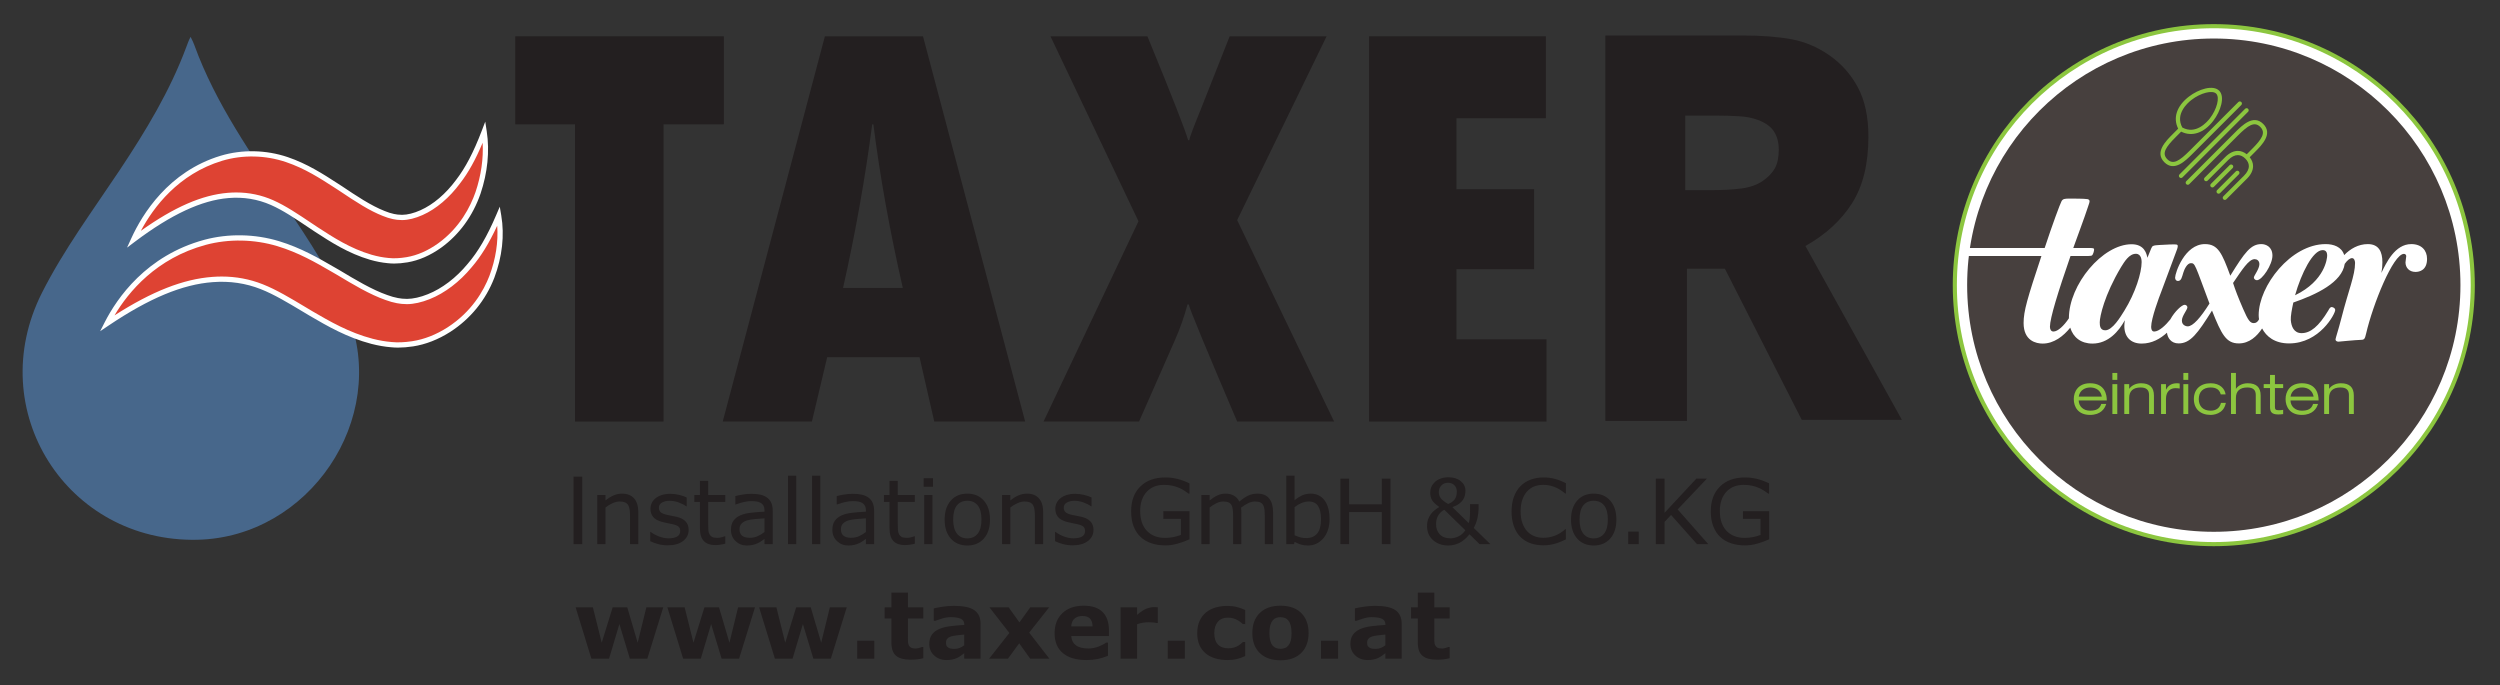
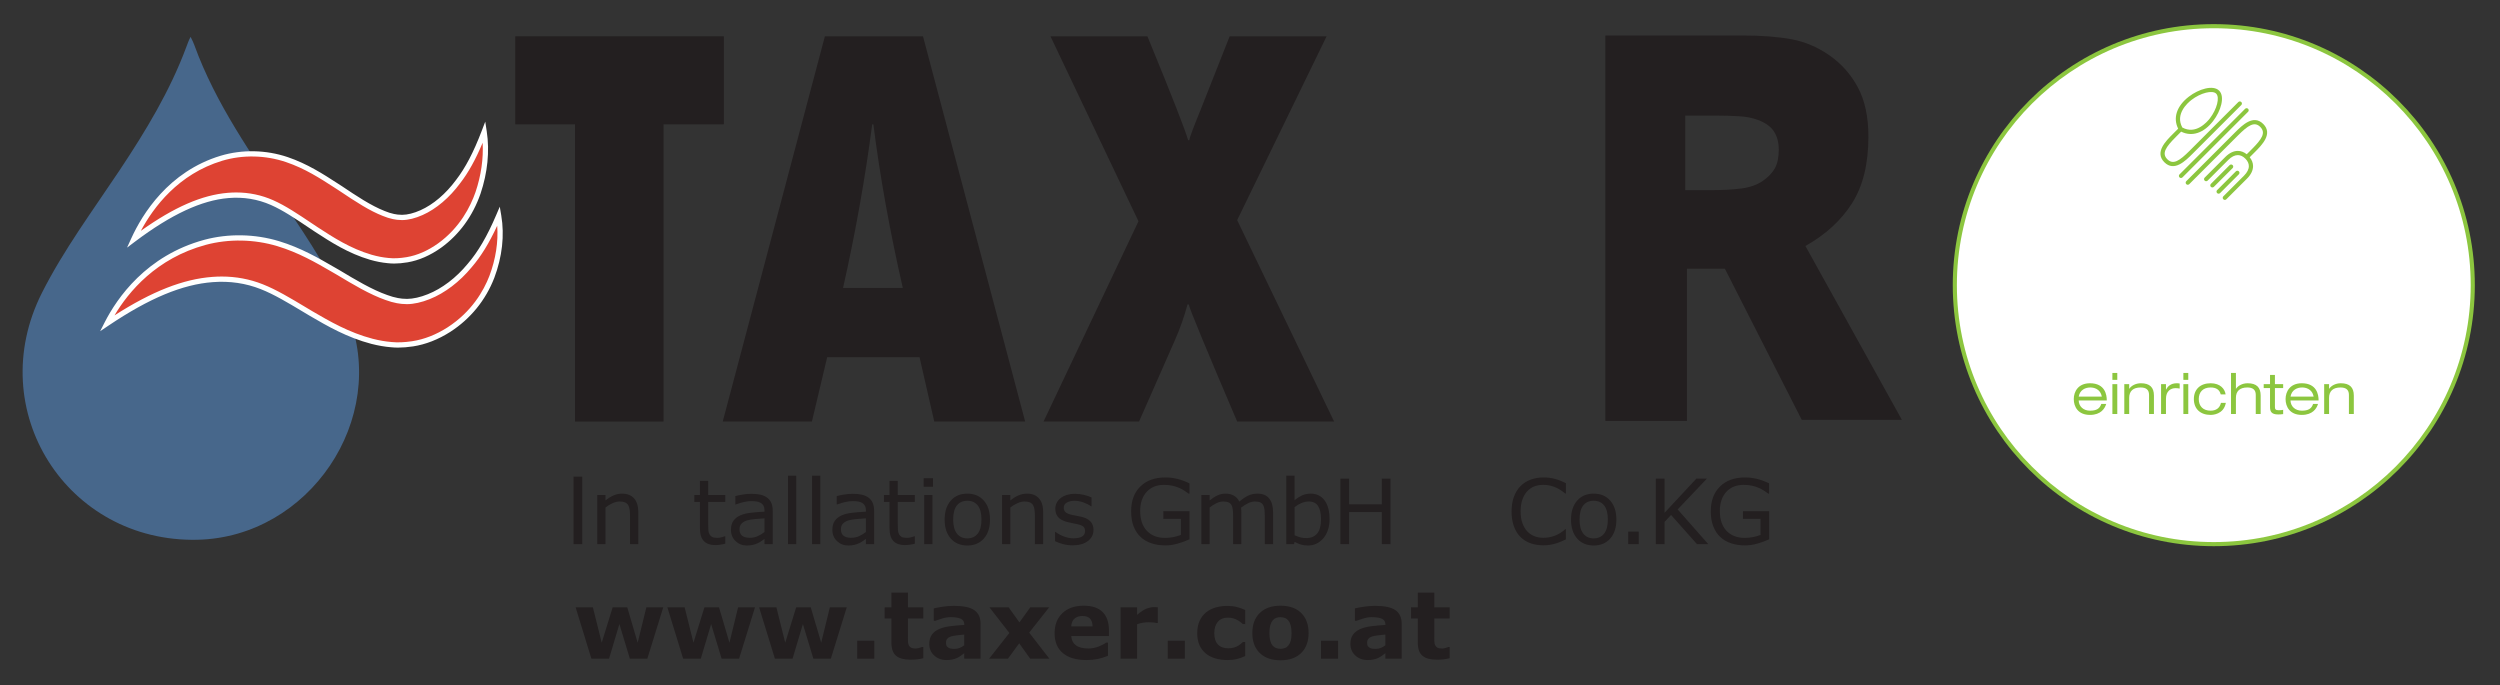
<svg xmlns="http://www.w3.org/2000/svg" width="100%" height="100%" viewBox="0 0 427 117" xml:space="preserve" style="fill-rule:evenodd;clip-rule:evenodd;stroke-linejoin:round;stroke-miterlimit:2;">
  <rect x="0" y="0" width="427" height="117" fill="#333333" stroke="none" />
  <rect id="Artboard1" x="0" y="0" width="426.536" height="116.328" style="fill:none;" />
  <g>
    <path d="M378.115,4.121c-24.62,0 -44.583,19.963 -44.583,44.583c-0,24.627 19.963,44.584 44.583,44.584c24.624,-0 44.585,-19.957 44.585,-44.584c-0,-24.62 -19.961,-44.583 -44.585,-44.583Z" style="fill:#8cc63f;fill-rule:nonzero;" />
    <path d="M378.115,4.823c-24.234,-0 -43.88,19.649 -43.88,43.881c-0,24.239 19.646,43.881 43.88,43.881c24.236,0 43.882,-19.642 43.882,-43.881c0,-24.232 -19.646,-43.881 -43.882,-43.881Z" style="fill:#fff;fill-rule:nonzero;" />
-     <path d="M378.115,6.579c-23.263,-0 -42.126,18.862 -42.126,42.125c0,23.269 18.863,42.127 42.126,42.127c23.266,-0 42.128,-18.858 42.128,-42.127c-0,-23.263 -18.862,-42.125 -42.128,-42.125Z" style="fill:#47403e;fill-rule:nonzero;" />
    <path d="M382.396,29.265c-0.14,-0.14 -0.368,-0.14 -0.508,0l-3.204,3.206c-0.14,0.14 -0.14,0.368 -0,0.508c0.14,0.14 0.368,0.14 0.508,-0l3.204,-3.206c0.141,-0.14 0.141,-0.368 -0,-0.508Zm-1.064,-1.064c-0.14,-0.14 -0.368,-0.14 -0.508,0l-3.204,3.206c-0.14,0.14 -0.14,0.366 -0,0.508c0.14,0.14 0.368,0.14 0.508,-0l3.204,-3.204c0.141,-0.142 0.14,-0.37 -0,-0.51Zm3.492,0.176c0,-0.536 -0.199,-1.054 -0.573,-1.521l0.841,-0.841c1.256,-1.258 3.156,-3.156 1.469,-4.842c-1.685,-1.685 -3.584,0.214 -4.841,1.471l-8.304,8.303c-0.14,0.14 -0.14,0.368 0,0.508c0.141,0.141 0.368,0.141 0.508,-0l8.304,-8.303c1.757,-1.756 2.831,-2.465 3.825,-1.471c0.996,0.996 0.287,2.07 -1.469,3.826l-0.841,0.84c-0.467,-0.374 -0.987,-0.574 -1.523,-0.574c-0.719,0.002 -1.453,0.356 -2.124,1.027l-3.54,3.541c-0.14,0.14 -0.14,0.368 -0,0.508c0.14,0.142 0.368,0.142 0.508,0l3.539,-3.54c0.534,-0.534 1.093,-0.816 1.617,-0.816c0.453,-0.001 0.885,0.202 1.284,0.602c0.399,0.398 0.601,0.83 0.601,1.282c0,0.524 -0.281,1.083 -0.816,1.618c-0.001,0.001 -3.541,3.538 -3.541,3.538c-0.14,0.142 -0.14,0.368 0,0.51c0.14,0.14 0.368,0.14 0.508,-0l3.544,-3.543c0.669,-0.669 1.024,-1.404 1.024,-2.123Z" style="fill:#8cc63f;fill-rule:nonzero;" />
    <path d="M383.973,19.093c0.14,-0.141 0.14,-0.368 0,-0.509c-0.14,-0.14 -0.368,-0.14 -0.508,-0l-11.206,11.205c-0.14,0.14 -0.14,0.368 -0,0.508c0.141,0.14 0.368,0.142 0.508,0l11.206,-11.204Z" style="fill:#8cc63f;fill-rule:nonzero;" />
    <path d="M374.299,17.072c1.568,-1.208 3.581,-1.721 4.225,-1.079c0.643,0.643 0.128,2.658 -1.08,4.226c-0.529,0.688 -2.421,2.81 -4.704,1.558c-1.252,-2.282 0.871,-4.174 1.559,-4.705Zm8.517,0.356c-0.14,-0.141 -0.368,-0.141 -0.508,-0.001l-8.304,8.304c-1.756,1.756 -2.831,2.465 -3.825,1.47c-0.995,-0.996 -0.286,-2.069 1.47,-3.825l0.891,-0.892c1.844,0.921 3.871,0.253 5.473,-1.827c1.296,-1.681 2.054,-4.137 1.019,-5.172c-1.035,-1.036 -3.489,-0.278 -5.172,1.018c-2.08,1.602 -2.749,3.63 -1.828,5.473l-0.891,0.892c-1.257,1.256 -3.156,3.156 -1.47,4.841c1.685,1.686 3.584,-0.213 4.841,-1.47l8.304,-8.303c0.14,-0.141 0.14,-0.368 -0,-0.508Z" style="fill:#8cc63f;fill-rule:nonzero;" />
    <path d="M391.996,50.432c1.071,-3.769 3.041,-7.712 4.712,-7.712c0.515,0 0.772,0.3 0.772,0.943c0,0.429 -0.343,4.285 -5.484,6.769Zm-29.161,2.64c-0.643,1.028 -2.014,3.343 -3.256,3.343c-0.9,-0 -0.943,-0.815 -0.943,-1.372c-0,-0.943 0.771,-4.627 3.641,-9.426c0.558,-0.9 1.372,-2.27 2.528,-2.27c0.943,-0 0.986,1.113 0.986,1.413c-0,1.843 -1.071,5.271 -2.956,8.312Zm49.005,-11.38c-2.785,-0 -4.284,3.213 -5.099,4.928c0.128,-0.729 0.172,-1.157 0.172,-1.843c0,-1.757 -0.6,-3.085 -2.485,-3.085c-1.644,-0 -3,0.815 -4.041,1.875c-0.43,-1.422 -1.84,-1.875 -3.164,-1.875c-5.956,-0 -11.44,7.156 -11.44,12.125c-0,0.223 0.02,0.464 0.06,0.716c-0.199,0.44 -0.528,0.655 -0.88,0.655c-0.643,0 -0.986,-0.471 -1.842,-2.441c-0.857,-1.971 -1.329,-3.214 -1.714,-4.414c1.5,-2.185 2.656,-4.07 3.685,-4.07c0.385,-0 0.813,0.257 0.813,0.857c0,0.813 -0.942,1.971 -0.942,2.271c-0,0.3 0.3,0.47 0.514,0.47c0.9,0 2.656,-2.656 2.656,-4.198c0,-1.542 -1.156,-1.971 -1.885,-1.971c-1.799,-0 -2.828,1.372 -5.312,5.399c-1.415,-3.856 -2.1,-5.399 -4.328,-5.399c-3.471,-0 -5.099,4.928 -5.099,5.741c0,0.343 0.215,0.558 0.472,0.558c0.6,-0 0.686,-0.643 0.943,-1.458c0.171,-0.556 0.643,-1.585 1.285,-1.585c0.728,0 0.686,0.257 3.171,6.899c-1.543,2.441 -2.828,3.898 -3.728,3.898c-0.171,0 -0.985,-0.128 -0.985,-0.985c-0,-0.815 0.942,-1.843 0.942,-2.271c0,-0.257 -0.257,-0.428 -0.472,-0.428c-0.465,0 -1.702,1.128 -2.446,2.498c-0.792,0.989 -1.918,2.069 -2.758,2.069c-0.428,0 -0.514,-0.471 -0.514,-0.813c-0,-1.415 1.372,-5.099 1.714,-5.956l2.442,-6.555c0.257,-0.643 0.385,-1.028 0.385,-1.243c-0,-0.342 -0.128,-0.342 -1.413,-0.3l-1.714,0.086c-0.514,0.042 -0.772,0.042 -0.985,0.129c-0.215,0.043 -0.3,0.128 -0.6,0.899l-0.472,1.157c-0.128,-0.643 -0.471,-2.313 -2.699,-2.313c-4.969,-0 -10.71,6.897 -10.71,12.638l-0,0.014c-0.851,1.28 -1.899,2.257 -2.639,2.257c-0.385,0 -0.6,-0.343 -0.6,-0.813c0,-1.458 1.372,-5.914 3.513,-12.083l2.443,-0c0.3,-0 1.071,-0 1.2,-0.085c0.213,-0.13 0.385,-0.772 0.385,-0.986c0,-0.3 -0.129,-0.3 -1.028,-0.3l-2.528,0c0.686,-1.928 1.886,-5.098 2.528,-7.069c0.214,-0.643 0.256,-0.728 0.256,-0.9c0,-0.343 -0.342,-0.385 -0.428,-0.385c-0.47,-0.086 -2.398,-0.086 -3.041,-0.086c-0.772,0 -1.115,0.043 -1.329,0.471c-0.256,0.472 -1.542,3.941 -2.871,7.969l-12.875,0c-0.642,0 -0.642,0 -0.814,0.3c-0.086,0.171 -0.256,0.6 -0.256,0.771c-0,0.3 0.256,0.3 0.77,0.3l12.619,-0c-2.4,7.241 -3.043,9.383 -3.043,11.44c0,3.084 2.186,3.513 3.256,3.513c1.935,0 3.555,-1.282 4.711,-2.716c0.503,1.646 1.817,2.716 3.797,2.716c2.7,0 4.499,-2.1 5.527,-3.985c-0.043,0.385 -0.085,0.643 -0.085,0.985c-0,1.843 1.07,3 2.956,3c1.761,0 3.206,-0.828 4.325,-1.861c0.099,0.853 0.675,1.835 1.993,1.835c2.015,-0 3.256,-1.714 5.699,-5.612c1.628,4.069 2.399,5.612 4.584,5.612c1.776,-0 3.085,-1.207 3.975,-2.556c0.704,1.345 2.114,2.556 4.601,2.556c5.227,-0 7.883,-5.056 7.883,-5.699c-0,-0.385 -0.471,-0.513 -0.6,-0.513c-0.258,-0 -0.428,0.3 -0.558,0.556c-1.67,2.785 -3.084,3.9 -4.584,3.9c-1.328,-0 -1.756,-1.158 -1.842,-2.228c-0.043,-0.643 0.172,-1.8 0.429,-3c3.971,-1.378 8.319,-3.447 8.78,-6.603c0.424,-0.599 0.871,-0.98 1.252,-0.98c0.429,0 0.515,0.6 0.515,0.813c-0,2.143 -1.114,4.628 -2.356,9.512c-0.472,1.843 -0.986,3.384 -0.986,3.556c0,0.258 0.256,0.386 0.514,0.386c0.042,-0 3.085,-0.3 3.685,-0.3c0.685,-0 0.813,-0.086 1.028,-1.071c1.157,-5.013 4.627,-13.625 6.469,-13.625c0.258,-0 0.386,0.214 0.386,0.386c-0,0.171 -0.128,0.899 -0.128,1.071c-0,0.9 0.642,1.628 1.713,1.628c0.685,0 1.971,-0.3 1.971,-2.228c-0,-1.456 -0.943,-2.528 -2.699,-2.528Z" style="fill:#fff;fill-rule:nonzero;" />
    <path d="M355.048,67.735c0.189,-1.143 1.136,-1.554 1.971,-1.554c0.506,0 1.7,0.154 1.969,1.554l-3.94,-0Zm1.923,-2.275c-2.044,0 -2.77,1.456 -2.77,2.703c0,1.306 0.727,2.704 2.77,2.704c1.877,-0 2.522,-1.119 2.74,-1.786l0.026,-0.084l-0.842,0l-0.015,0.044c-0.255,0.774 -0.825,1.103 -1.909,1.103c-1.115,0 -1.902,-0.713 -1.932,-1.744l4.798,-0l0,-0.065c0,-0.864 -0.278,-2.875 -2.866,-2.875Z" style="fill:#8cc63f;fill-rule:nonzero;" />
    <rect x="360.796" y="65.613" width="0.836" height="5.1" style="fill:#8cc63f;fill-rule:nonzero;" />
    <rect x="360.796" y="63.7" width="0.836" height="1.181" style="fill:#8cc63f;fill-rule:nonzero;" />
    <path d="M365.676,65.46c-0.955,0 -1.691,0.457 -2.011,0.964l0,-0.811l-0.836,0l0,5.1l0.836,0l0,-2.761c0,-1.157 0.676,-1.771 1.954,-1.771c0.966,0 1.437,0.414 1.437,1.264l-0,3.268l0.836,0l0,-3.144c0,-1.418 -0.725,-2.109 -2.216,-2.109Z" style="fill:#8cc63f;fill-rule:nonzero;" />
    <path d="M371.804,65.46c-1.085,0 -1.584,0.581 -1.857,1.109l-0,-0.956l-0.838,0l0,5.1l0.838,0l-0,-2.598c-0,-1.34 0.84,-1.819 1.628,-1.819c0.21,0 0.418,0.019 0.638,0.057l0.076,0.012l0,-0.857l-0.053,-0.009c-0.119,-0.022 -0.233,-0.039 -0.432,-0.039Z" style="fill:#8cc63f;fill-rule:nonzero;" />
    <rect x="372.92" y="65.613" width="0.837" height="5.1" style="fill:#8cc63f;fill-rule:nonzero;" />
    <rect x="372.92" y="63.7" width="0.837" height="1.181" style="fill:#8cc63f;fill-rule:nonzero;" />
    <path d="M379.324,68.856c-0.196,0.831 -0.815,1.288 -1.745,1.288c-1.271,0 -2.03,-0.74 -2.03,-1.981c0,-1.24 0.759,-1.982 2.03,-1.982c0.937,0 1.512,0.383 1.706,1.138l0.012,0.048l0.834,-0l-0.012,-0.075c-0.135,-0.845 -0.882,-1.832 -2.54,-1.832c-1.768,0 -2.867,1.036 -2.867,2.703c-0,1.668 1.099,2.704 2.867,2.704c0.362,-0 2.189,-0.096 2.578,-1.983l0.016,-0.077l-0.838,-0l-0.011,0.049Z" style="fill:#8cc63f;fill-rule:nonzero;" />
    <path d="M383.905,65.46c-0.956,0 -1.692,0.457 -2.01,0.964l-0,-2.724l-0.838,0l0,7.013l0.838,0l-0,-2.761c-0,-1.157 0.674,-1.771 1.952,-1.771c0.968,0 1.437,0.414 1.437,1.264l0,3.268l0.837,0l0,-3.144c0,-1.418 -0.725,-2.109 -2.216,-2.109Z" style="fill:#8cc63f;fill-rule:nonzero;" />
    <path d="M388.557,64.044l-0.837,-0l0,1.569l-1.08,0l0,0.664l1.08,0l0,3.215c0,0.801 0.235,1.297 1.404,1.297c0.244,0 0.523,-0.02 0.783,-0.057l0.056,-0.008l-0,-0.728l-0.079,0.016c-0.12,0.025 -0.336,0.056 -0.684,0.056c-0.547,-0 -0.643,-0.183 -0.643,-0.567l0,-3.224l1.406,0l-0,-0.664l-1.406,0l0,-1.569Z" style="fill:#8cc63f;fill-rule:nonzero;" />
    <path d="M391.224,67.735c0.189,-1.143 1.136,-1.554 1.971,-1.554c0.506,0 1.7,0.154 1.969,1.554l-3.94,-0Zm1.923,-2.275c-2.044,0 -2.771,1.456 -2.771,2.703c0,1.306 0.728,2.704 2.771,2.704c1.877,-0 2.522,-1.119 2.74,-1.786l0.026,-0.084l-0.842,0l-0.015,0.044c-0.255,0.774 -0.825,1.103 -1.909,1.103c-1.115,0 -1.902,-0.713 -1.932,-1.744l4.798,-0l0,-0.065c0,-0.864 -0.278,-2.875 -2.866,-2.875Z" style="fill:#8cc63f;fill-rule:nonzero;" />
    <path d="M399.816,65.46c-0.955,0 -1.691,0.457 -2.011,0.964l0,-0.811l-0.837,0l0,5.1l0.837,0l0,-2.761c0,-1.157 0.675,-1.771 1.954,-1.771c0.966,0 1.436,0.414 1.436,1.264l-0,3.268l0.837,0l-0,-3.144c-0,-1.418 -0.725,-2.109 -2.216,-2.109Z" style="fill:#8cc63f;fill-rule:nonzero;" />
    <path d="M32.553,6.296c0.246,0.44 0.539,1.132 0.642,1.412c3.638,10.025 9.757,18.608 15.592,27.397c3.958,5.964 8.084,12.046 10.678,18.647c7.035,17.9 -6.75,38.035 -25.768,38.439c-22.252,0.474 -36.658,-22.096 -26.538,-42.164c3.706,-7.348 8.692,-14.067 13.273,-20.952c4.461,-6.708 8.616,-13.552 11.427,-21.139c0.13,-0.352 0.396,-1.108 0.694,-1.64Z" style="fill:#47678b;fill-rule:nonzero;" />
    <path d="M88.003,6.201l-0,15.034l10.204,-0l-0,50.764l15.13,-0l0,-50.764l10.302,-0l-0,-15.034l-35.636,0Z" style="fill:#231f20;fill-rule:nonzero;" />
    <path d="M175.096,71.999l-15.525,-0l-2.514,-10.991l-15.772,-0l-2.612,10.991l-15.23,-0l17.448,-65.798l16.757,0l17.448,65.798Zm-20.897,-22.819c-2.236,-9.791 -3.912,-19.107 -5.028,-27.945l-0.196,-0c-1.184,9.101 -2.843,18.416 -4.979,27.945l10.203,-0Z" style="fill:#231f20;fill-rule:nonzero;" />
    <path d="M179.419,6.201l16.561,0c4.239,10.319 6.555,16.234 6.949,17.744l0.198,0c0.065,-0.46 0.689,-2.137 1.872,-5.028l5.028,-12.716l16.558,0l-15.277,31.396l16.56,34.402l-16.56,-0c-5.291,-12.387 -8.052,-19.056 -8.28,-20.01l-0.197,0c-0.56,2.103 -1.299,4.19 -2.219,6.259l-6.063,13.751l-16.313,-0l16.215,-34.204l-15.032,-31.594Z" style="fill:#231f20;fill-rule:nonzero;" />
-     <path d="M233.832,6.201l30.212,0l0,13.998l-15.279,-0l0,12.124l13.259,-0l0,13.654l-13.259,0l0,11.975l15.378,-0l-0,14.047l-30.311,-0l0,-65.798Z" style="fill:#231f20;fill-rule:nonzero;" />
    <path d="M18.293,55.233c3.112,-6.102 8.743,-11.677 16.732,-13.844c3.952,-1.057 8.427,-1 12.494,0.23c4.04,1.225 7.236,3.189 10.225,4.908c2.952,1.773 5.68,3.389 8.272,4.296c0.624,0.234 1.325,0.426 1.86,0.522c0.508,0.107 1.063,0.147 1.644,0.156c1.165,-0.009 2.451,-0.321 3.713,-0.829c2.546,-1.012 5.002,-2.909 6.982,-5.309c2.058,-2.386 3.6,-5.296 4.958,-8.48c0.582,3.398 0.13,6.968 -1.166,10.416c-1.327,3.425 -3.755,6.686 -7.323,8.996c-1.783,1.138 -3.856,2.069 -6.211,2.428c-1.172,0.174 -2.39,0.269 -3.633,0.142c-1.213,-0.102 -2.24,-0.298 -3.295,-0.565c-4.165,-1.093 -7.488,-3.045 -10.489,-4.795c-2.985,-1.78 -5.733,-3.506 -8.359,-4.541c-2.581,-1.021 -5.386,-1.449 -8.366,-1.224c-6.008,0.437 -12.154,3.535 -18.038,7.493Z" style="fill:#de4333;fill-rule:nonzero;" />
    <path d="M68.016,59.372c-0.421,0 -0.825,-0.019 -1.221,-0.06c-1.118,-0.095 -2.156,-0.272 -3.359,-0.577c-4.176,-1.095 -7.532,-3.05 -10.492,-4.775l-1.213,-0.725c-2.536,-1.522 -4.931,-2.96 -7.198,-3.852c-2.55,-1.011 -5.297,-1.412 -8.168,-1.196c-5.197,0.38 -10.86,2.737 -17.821,7.42l-1.437,0.966l0.786,-1.544c2.091,-4.1 7.08,-11.378 17.015,-14.073c4.093,-1.097 8.619,-1.015 12.741,0.232c3.718,1.128 6.783,2.904 9.488,4.471l0.831,0.478c2.737,1.644 5.56,3.34 8.196,4.262c0.575,0.216 1.259,0.409 1.792,0.505c0.439,0.092 0.948,0.14 1.571,0.148c1.037,-0.008 2.265,-0.284 3.538,-0.797c2.43,-0.966 4.846,-2.804 6.803,-5.179c1.784,-2.067 3.337,-4.724 4.893,-8.369l0.6,-1.403l0.255,1.504c0.576,3.368 0.164,7.051 -1.189,10.649c-1.476,3.81 -4.068,6.995 -7.499,9.215c-2.076,1.325 -4.224,2.164 -6.387,2.495c-0.928,0.137 -1.753,0.205 -2.525,0.205Zm-30.152,-12.14c2.441,-0 4.789,0.44 6.999,1.315c2.334,0.92 4.761,2.377 7.329,3.918l1.203,0.719c2.912,1.696 6.21,3.619 10.265,4.681c1.151,0.291 2.144,0.462 3.217,0.554c1.055,0.105 2.174,0.061 3.531,-0.14c2.036,-0.311 4.067,-1.106 6.035,-2.363c4.13,-2.671 6.165,-6.249 7.145,-8.779c1.084,-2.884 1.539,-5.821 1.336,-8.585c-1.379,2.984 -2.785,5.267 -4.371,7.104c-2.045,2.48 -4.588,4.412 -7.154,5.433c-1.376,0.554 -2.716,0.852 -3.876,0.86c-0.698,-0.009 -1.248,-0.061 -1.739,-0.164c-0.58,-0.105 -1.305,-0.309 -1.927,-0.542c-2.713,-0.948 -5.576,-2.668 -8.344,-4.331l-0.825,-0.477c-2.793,-1.618 -5.681,-3.29 -9.299,-4.387c-3.965,-1.2 -8.313,-1.279 -12.248,-0.225c-8.428,2.286 -13.177,7.996 -15.58,12.04c6.415,-4.112 11.766,-6.208 16.738,-6.571c0.525,-0.04 1.048,-0.06 1.565,-0.06Z" style="fill:#fff;fill-rule:nonzero;" />
    <path d="M22.84,40.875c2.784,-6.104 7.823,-11.679 14.973,-13.844c3.538,-1.059 7.542,-1.002 11.18,0.228c3.616,1.226 6.476,3.19 9.151,4.909c2.643,1.773 5.083,3.389 7.403,4.295c0.558,0.236 1.186,0.426 1.665,0.524c0.455,0.105 0.951,0.146 1.471,0.154c1.044,-0.008 2.193,-0.32 3.322,-0.829c2.279,-1.012 4.476,-2.909 6.248,-5.309c1.843,-2.386 3.223,-5.296 4.439,-8.48c0.519,3.4 0.116,6.969 -1.044,10.417c-1.188,3.425 -3.36,6.687 -6.553,8.995c-1.596,1.138 -3.452,2.069 -5.558,2.428c-1.05,0.174 -2.14,0.269 -3.253,0.144c-1.087,-0.103 -2.004,-0.299 -2.947,-0.567c-3.728,-1.092 -6.702,-3.044 -9.388,-4.793c-2.672,-1.782 -5.132,-3.508 -7.48,-4.542c-2.31,-1.021 -4.821,-1.45 -7.488,-1.225c-5.376,0.439 -10.876,3.536 -16.141,7.495Z" style="fill:#de4333;fill-rule:nonzero;" />
    <path d="M67.337,45.013c-0.38,0 -0.745,-0.02 -1.102,-0.061c-1.008,-0.095 -1.942,-0.275 -3.02,-0.58c-3.75,-1.099 -6.758,-3.056 -9.411,-4.784l-1.087,-0.725c-2.266,-1.522 -4.406,-2.958 -6.429,-3.847c-2.271,-1.004 -4.716,-1.405 -7.268,-1.189c-4.573,0.373 -9.777,2.796 -15.911,7.406l-1.41,1.06l0.732,-1.605c1.872,-4.103 6.342,-11.388 15.253,-14.087c3.681,-1.101 7.748,-1.018 11.453,0.232c3.336,1.132 6.083,2.908 8.507,4.478l0.743,0.48c2.448,1.641 4.97,3.334 7.324,4.254c0.509,0.215 1.116,0.406 1.59,0.502c0.392,0.092 0.83,0.137 1.39,0.146c0.913,-0.008 2,-0.281 3.13,-0.79c2.167,-0.963 4.324,-2.799 6.071,-5.167c1.596,-2.067 2.987,-4.724 4.381,-8.372l0.607,-1.588l0.256,1.68c0.513,3.36 0.145,7.035 -1.063,10.627c-1.32,3.809 -3.642,6.994 -6.716,9.216c-1.866,1.332 -3.798,2.176 -5.745,2.506c-0.835,0.139 -1.579,0.208 -2.275,0.208Zm-26.982,-12.14c2.196,0 4.308,0.442 6.296,1.322c2.093,0.921 4.266,2.38 6.566,3.922l1.078,0.719c2.601,1.693 5.549,3.615 9.168,4.673c1.02,0.29 1.905,0.459 2.864,0.551c0.938,0.105 1.932,0.061 3.136,-0.14c1.81,-0.308 3.618,-1.099 5.37,-2.351c3.692,-2.668 5.512,-6.245 6.39,-8.776c0.95,-2.824 1.361,-5.697 1.21,-8.412c-1.206,2.884 -2.438,5.103 -3.825,6.896c-1.832,2.484 -4.115,4.422 -6.42,5.446c-1.241,0.558 -2.453,0.858 -3.501,0.868c-0.638,-0.011 -1.135,-0.064 -1.578,-0.167c-0.524,-0.107 -1.178,-0.312 -1.737,-0.547c-2.257,-0.882 -4.524,-2.354 -7.479,-4.336l-0.737,-0.477c-2.496,-1.616 -5.077,-3.285 -8.307,-4.38c-3.529,-1.192 -7.405,-1.272 -10.906,-0.224c-7.488,2.268 -11.728,7.928 -13.886,11.967c5.694,-4.062 10.458,-6.134 14.888,-6.495c0.474,-0.04 0.943,-0.059 1.41,-0.059Z" style="fill:#fff;fill-rule:nonzero;" />
    <path d="M324.844,71.712l-17.104,-0l-13.127,-25.809l-6.488,-0l0,25.99l-13.93,0l-0,-65.83l23.485,-0c3.208,-0 5.967,0.212 8.279,0.634c2.309,0.422 4.472,1.338 6.49,2.746c2.043,1.409 3.666,3.23 4.87,5.472c1.202,2.237 1.805,5.048 1.805,8.426c-0,4.648 -0.929,8.436 -2.791,11.366c-1.858,2.93 -4.516,5.365 -7.968,7.309l16.479,29.696Zm-21.031,-46.191c0,-1.185 -0.268,-2.202 -0.81,-3.049c-0.54,-0.847 -1.468,-1.513 -2.783,-2.001c-0.919,-0.339 -1.987,-0.546 -3.208,-0.619c-1.223,-0.075 -2.645,-0.112 -4.267,-0.112l-4.9,0l0,12.739l4.16,-0c2.162,-0 3.971,-0.096 5.43,-0.287c1.456,-0.191 2.677,-0.624 3.665,-1.303c0.94,-0.656 1.627,-1.38 2.064,-2.176c0.433,-0.793 0.649,-1.857 0.649,-3.192Z" style="fill:#231f20;fill-rule:nonzero;" />
    <rect x="97.963" y="81.407" width="1.489" height="11.532" style="fill:#231f20;fill-rule:nonzero;" />
    <path d="M109.025,92.939l-1.413,-0l-0,-4.779c-0,-0.387 -0.023,-0.748 -0.067,-1.085c-0.045,-0.339 -0.128,-0.604 -0.248,-0.794c-0.125,-0.21 -0.305,-0.366 -0.541,-0.47c-0.236,-0.103 -0.541,-0.154 -0.917,-0.154c-0.386,0 -0.788,0.095 -1.21,0.286c-0.421,0.19 -0.824,0.433 -1.21,0.729l-0,6.267l-1.412,-0l-0,-8.394l1.412,0l-0,0.931c0.441,-0.365 0.897,-0.651 1.368,-0.856c0.47,-0.205 0.954,-0.308 1.45,-0.308c0.907,0 1.598,0.273 2.074,0.82c0.476,0.545 0.714,1.332 0.714,2.359l0,5.448Z" style="fill:#231f20;fill-rule:nonzero;" />
-     <path d="M117.619,90.52c-0,0.765 -0.318,1.395 -0.951,1.885c-0.633,0.491 -1.499,0.736 -2.596,0.736c-0.621,0 -1.191,-0.073 -1.709,-0.221c-0.519,-0.148 -0.954,-0.309 -1.304,-0.485l-0,-1.584l0.076,-0c0.445,0.334 0.941,0.601 1.486,0.798c0.547,0.199 1.07,0.298 1.571,0.298c0.621,-0 1.108,-0.1 1.459,-0.302c0.349,-0.198 0.525,-0.514 0.525,-0.946c0,-0.331 -0.095,-0.58 -0.285,-0.751c-0.191,-0.171 -0.556,-0.315 -1.098,-0.436c-0.2,-0.044 -0.462,-0.097 -0.785,-0.157c-0.323,-0.06 -0.617,-0.126 -0.883,-0.196c-0.736,-0.195 -1.258,-0.482 -1.566,-0.86c-0.308,-0.379 -0.463,-0.843 -0.463,-1.394c-0,-0.346 0.072,-0.672 0.215,-0.977c0.142,-0.305 0.358,-0.579 0.65,-0.819c0.28,-0.236 0.638,-0.422 1.07,-0.56c0.434,-0.137 0.918,-0.206 1.454,-0.206c0.502,-0 1.008,0.061 1.522,0.184c0.514,0.122 0.941,0.272 1.281,0.446l0,1.511l-0.075,0c-0.36,-0.265 -0.8,-0.489 -1.314,-0.673c-0.516,-0.182 -1.023,-0.275 -1.519,-0.275c-0.516,0 -0.952,0.1 -1.307,0.297c-0.356,0.198 -0.534,0.492 -0.534,0.884c-0,0.346 0.108,0.606 0.324,0.782c0.21,0.174 0.55,0.317 1.021,0.428c0.261,0.06 0.553,0.12 0.876,0.18c0.323,0.06 0.592,0.116 0.808,0.165c0.656,0.151 1.161,0.409 1.517,0.775c0.356,0.369 0.534,0.861 0.534,1.473Z" style="fill:#231f20;fill-rule:nonzero;" />
    <path d="M123.876,92.863c-0.267,0.07 -0.556,0.128 -0.868,0.173c-0.313,0.045 -0.593,0.068 -0.839,0.068c-0.856,-0 -1.506,-0.231 -1.953,-0.691c-0.445,-0.461 -0.669,-1.2 -0.669,-2.217l-0,-4.463l-0.954,0l0,-1.188l0.954,0l-0,-2.412l1.413,0l-0,2.412l2.916,0l0,1.188l-2.916,0l-0,3.824c-0,0.442 0.009,0.786 0.031,1.034c0.018,0.248 0.089,0.48 0.209,0.694c0.111,0.2 0.263,0.348 0.455,0.44c0.193,0.092 0.486,0.139 0.882,0.139c0.231,-0 0.471,-0.033 0.722,-0.101c0.25,-0.068 0.432,-0.124 0.541,-0.17l0.076,0l0,1.27Z" style="fill:#231f20;fill-rule:nonzero;" />
    <path d="M130.576,90.872l0,-2.337c-0.431,0.025 -0.94,0.062 -1.523,0.113c-0.584,0.049 -1.046,0.123 -1.385,0.217c-0.407,0.116 -0.735,0.295 -0.984,0.539c-0.251,0.241 -0.376,0.576 -0.376,1.003c0,0.48 0.145,0.841 0.436,1.085c0.289,0.244 0.733,0.365 1.329,0.365c0.496,0 0.95,-0.097 1.359,-0.289c0.411,-0.193 0.793,-0.425 1.144,-0.696Zm1.405,2.067l-1.405,-0l0,-0.895c-0.127,0.087 -0.295,0.204 -0.509,0.357c-0.211,0.154 -0.418,0.275 -0.619,0.364c-0.235,0.116 -0.505,0.212 -0.812,0.29c-0.305,0.078 -0.664,0.117 -1.073,0.117c-0.758,-0 -1.399,-0.251 -1.924,-0.752c-0.527,-0.501 -0.79,-1.139 -0.79,-1.916c0,-0.636 0.138,-1.151 0.41,-1.544c0.273,-0.393 0.662,-0.703 1.169,-0.929c0.511,-0.226 1.124,-0.378 1.84,-0.458c0.717,-0.08 1.485,-0.14 2.308,-0.18l0,-0.217c0,-0.321 -0.056,-0.588 -0.169,-0.797c-0.112,-0.211 -0.274,-0.376 -0.487,-0.496c-0.199,-0.116 -0.439,-0.192 -0.72,-0.234c-0.28,-0.04 -0.573,-0.06 -0.88,-0.06c-0.371,0 -0.783,0.048 -1.239,0.147c-0.456,0.097 -0.926,0.239 -1.413,0.424l-0.075,-0l0,-1.435c0.276,-0.076 0.675,-0.157 1.195,-0.248c0.521,-0.09 1.035,-0.134 1.541,-0.134c0.591,-0 1.106,0.048 1.544,0.145c0.439,0.097 0.818,0.264 1.139,0.5c0.316,0.231 0.555,0.529 0.721,0.895c0.164,0.365 0.248,0.818 0.248,1.361l0,5.695Z" style="fill:#231f20;fill-rule:nonzero;" />
    <rect x="134.592" y="81.247" width="1.413" height="11.692" style="fill:#231f20;fill-rule:nonzero;" />
    <rect x="138.692" y="81.247" width="1.413" height="11.692" style="fill:#231f20;fill-rule:nonzero;" />
    <path d="M147.896,90.872l-0,-2.337c-0.431,0.025 -0.939,0.062 -1.523,0.113c-0.582,0.049 -1.045,0.123 -1.385,0.217c-0.407,0.116 -0.735,0.295 -0.985,0.539c-0.251,0.241 -0.375,0.576 -0.375,1.003c0,0.48 0.145,0.841 0.435,1.085c0.29,0.244 0.734,0.365 1.33,0.365c0.496,0 0.95,-0.097 1.36,-0.289c0.411,-0.193 0.792,-0.425 1.143,-0.696Zm1.405,2.067l-1.405,-0l-0,-0.895c-0.125,0.087 -0.295,0.204 -0.508,0.357c-0.213,0.154 -0.42,0.275 -0.62,0.364c-0.236,0.116 -0.505,0.212 -0.811,0.29c-0.306,0.078 -0.664,0.117 -1.074,0.117c-0.758,-0 -1.399,-0.251 -1.924,-0.752c-0.527,-0.501 -0.79,-1.139 -0.79,-1.916c0,-0.636 0.136,-1.151 0.41,-1.544c0.273,-0.393 0.662,-0.703 1.168,-0.929c0.512,-0.226 1.125,-0.378 1.841,-0.458c0.716,-0.08 1.485,-0.14 2.308,-0.18l-0,-0.217c-0,-0.321 -0.057,-0.588 -0.169,-0.797c-0.114,-0.211 -0.275,-0.376 -0.486,-0.496c-0.2,-0.116 -0.44,-0.192 -0.721,-0.234c-0.28,-0.04 -0.573,-0.06 -0.879,-0.06c-0.37,0 -0.784,0.048 -1.24,0.147c-0.456,0.097 -0.926,0.239 -1.413,0.424l-0.075,-0l0,-1.435c0.276,-0.076 0.674,-0.157 1.195,-0.248c0.521,-0.09 1.035,-0.134 1.54,-0.134c0.592,-0 1.107,0.048 1.544,0.145c0.44,0.097 0.819,0.264 1.139,0.5c0.316,0.231 0.556,0.529 0.721,0.895c0.165,0.365 0.249,0.818 0.249,1.361l0,5.695Z" style="fill:#231f20;fill-rule:nonzero;" />
    <path d="M156.256,92.863c-0.265,0.07 -0.556,0.128 -0.868,0.173c-0.313,0.045 -0.592,0.068 -0.837,0.068c-0.858,-0 -1.508,-0.231 -1.955,-0.691c-0.445,-0.461 -0.669,-1.2 -0.669,-2.217l-0,-4.463l-0.954,0l0,-1.188l0.954,0l-0,-2.412l1.413,0l0,2.412l2.916,0l-0,1.188l-2.916,0l0,3.824c0,0.442 0.011,0.786 0.031,1.034c0.018,0.248 0.089,0.48 0.209,0.694c0.111,0.2 0.263,0.348 0.455,0.44c0.193,0.092 0.488,0.139 0.882,0.139c0.231,-0 0.471,-0.033 0.722,-0.101c0.25,-0.068 0.432,-0.124 0.541,-0.17l0.076,0l-0,1.27Z" style="fill:#231f20;fill-rule:nonzero;" />
    <path d="M159.267,92.939l-1.414,-0l0,-8.394l1.414,0l-0,8.394Zm0.09,-9.8l-1.593,-0l-0,-1.464l1.593,-0l0,1.464Z" style="fill:#231f20;fill-rule:nonzero;" />
    <path d="M167.635,88.747c-0,-1.088 -0.214,-1.895 -0.639,-2.424c-0.425,-0.528 -1.017,-0.794 -1.773,-0.794c-0.767,0 -1.362,0.266 -1.784,0.794c-0.424,0.529 -0.636,1.336 -0.636,2.424c-0,1.052 0.213,1.848 0.638,2.392c0.427,0.544 1.02,0.816 1.782,0.816c0.75,-0 1.341,-0.27 1.769,-0.808c0.428,-0.539 0.643,-1.34 0.643,-2.4Zm1.457,-0c-0,1.366 -0.349,2.446 -1.051,3.237c-0.702,0.792 -1.641,1.188 -2.818,1.188c-1.187,-0 -2.131,-0.396 -2.83,-1.188c-0.698,-0.791 -1.048,-1.871 -1.048,-3.237c0,-1.37 0.35,-2.45 1.048,-3.244c0.699,-0.794 1.643,-1.191 2.83,-1.191c1.177,0 2.116,0.397 2.818,1.191c0.702,0.794 1.051,1.874 1.051,3.244Z" style="fill:#231f20;fill-rule:nonzero;" />
    <path d="M178.175,92.939l-1.414,-0l0,-4.779c0,-0.387 -0.021,-0.748 -0.068,-1.085c-0.045,-0.339 -0.126,-0.604 -0.246,-0.794c-0.127,-0.21 -0.307,-0.366 -0.542,-0.47c-0.236,-0.103 -0.542,-0.154 -0.917,-0.154c-0.385,0 -0.789,0.095 -1.209,0.286c-0.422,0.19 -0.824,0.433 -1.21,0.729l0,6.267l-1.413,-0l0,-8.394l1.413,0l0,0.931c0.44,-0.365 0.896,-0.651 1.367,-0.856c0.472,-0.205 0.955,-0.308 1.451,-0.308c0.906,0 1.597,0.273 2.074,0.82c0.475,0.545 0.714,1.332 0.714,2.359l-0,5.448Z" style="fill:#231f20;fill-rule:nonzero;" />
    <path d="M186.768,90.52c0,0.765 -0.316,1.395 -0.951,1.885c-0.633,0.491 -1.498,0.736 -2.596,0.736c-0.621,0 -1.192,-0.073 -1.709,-0.221c-0.519,-0.148 -0.953,-0.309 -1.304,-0.485l0,-1.584l0.076,-0c0.445,0.334 0.941,0.601 1.487,0.798c0.546,0.199 1.07,0.298 1.57,0.298c0.622,-0 1.108,-0.1 1.459,-0.302c0.349,-0.198 0.525,-0.514 0.525,-0.946c0,-0.331 -0.094,-0.58 -0.285,-0.751c-0.191,-0.171 -0.556,-0.315 -1.097,-0.436c-0.2,-0.044 -0.463,-0.097 -0.786,-0.157c-0.322,-0.06 -0.617,-0.126 -0.882,-0.196c-0.738,-0.195 -1.259,-0.482 -1.567,-0.86c-0.308,-0.379 -0.463,-0.843 -0.463,-1.394c0,-0.346 0.072,-0.672 0.215,-0.977c0.143,-0.305 0.359,-0.579 0.649,-0.819c0.282,-0.236 0.638,-0.422 1.072,-0.56c0.432,-0.137 0.918,-0.206 1.454,-0.206c0.5,-0 1.008,0.061 1.521,0.184c0.513,0.122 0.94,0.272 1.281,0.446l0,1.511l-0.076,0c-0.36,-0.265 -0.797,-0.489 -1.314,-0.673c-0.516,-0.182 -1.022,-0.275 -1.518,-0.275c-0.516,0 -0.95,0.1 -1.308,0.297c-0.356,0.198 -0.532,0.492 -0.532,0.884c0,0.346 0.107,0.606 0.323,0.782c0.209,0.174 0.551,0.317 1.021,0.428c0.262,0.06 0.552,0.12 0.876,0.18c0.323,0.06 0.592,0.116 0.807,0.165c0.656,0.151 1.163,0.409 1.519,0.775c0.354,0.369 0.533,0.861 0.533,1.473Z" style="fill:#231f20;fill-rule:nonzero;" />
    <path d="M203.169,92.112c-0.612,0.281 -1.278,0.525 -2.002,0.733c-0.724,0.207 -1.424,0.311 -2.1,0.311c-0.874,-0 -1.671,-0.12 -2.398,-0.36c-0.726,-0.24 -1.345,-0.601 -1.857,-1.083c-0.515,-0.485 -0.913,-1.092 -1.193,-1.821c-0.282,-0.729 -0.422,-1.583 -0.422,-2.559c0,-1.789 0.523,-3.2 1.567,-4.234c1.044,-1.035 2.479,-1.552 4.303,-1.552c0.634,-0 1.286,0.077 1.95,0.229c0.663,0.152 1.379,0.413 2.144,0.777l0,1.767l-0.136,-0c-0.154,-0.121 -0.38,-0.279 -0.674,-0.473c-0.296,-0.196 -0.587,-0.359 -0.874,-0.488c-0.344,-0.156 -0.736,-0.284 -1.176,-0.388c-0.437,-0.103 -0.934,-0.155 -1.49,-0.155c-1.252,0 -2.243,0.403 -2.972,1.208c-0.73,0.803 -1.094,1.891 -1.094,3.264c0,1.448 0.382,2.573 1.143,3.377c0.761,0.806 1.799,1.207 3.111,1.207c0.48,0 0.961,-0.048 1.438,-0.143c0.478,-0.094 0.899,-0.218 1.259,-0.369l0,-2.741l-2.999,-0l0,-1.31l4.472,0l0,4.803Z" style="fill:#231f20;fill-rule:nonzero;" />
    <path d="M217.443,92.939l-1.414,-0l0,-4.779c0,-0.36 -0.016,-0.709 -0.049,-1.045c-0.032,-0.335 -0.101,-0.603 -0.207,-0.804c-0.114,-0.215 -0.28,-0.379 -0.496,-0.488c-0.214,-0.111 -0.526,-0.166 -0.93,-0.166c-0.396,0 -0.792,0.099 -1.188,0.298c-0.396,0.197 -0.792,0.449 -1.188,0.754c0.016,0.115 0.028,0.25 0.038,0.403c0.011,0.152 0.015,0.303 0.015,0.455l0,5.372l-1.412,-0l-0,-4.779c-0,-0.371 -0.017,-0.723 -0.049,-1.056c-0.034,-0.333 -0.102,-0.6 -0.207,-0.8c-0.115,-0.216 -0.28,-0.377 -0.496,-0.485c-0.216,-0.108 -0.525,-0.162 -0.932,-0.162c-0.385,0 -0.773,0.095 -1.161,0.286c-0.388,0.19 -0.775,0.433 -1.16,0.729l-0,6.267l-1.414,-0l0,-8.394l1.414,0l-0,0.931c0.44,-0.365 0.88,-0.651 1.317,-0.856c0.439,-0.205 0.907,-0.308 1.403,-0.308c0.57,0 1.056,0.12 1.453,0.361c0.399,0.24 0.695,0.574 0.891,0.999c0.572,-0.48 1.092,-0.827 1.564,-1.04c0.469,-0.213 0.973,-0.32 1.51,-0.32c0.922,0 1.602,0.279 2.04,0.837c0.438,0.559 0.658,1.34 0.658,2.342l-0,5.448Z" style="fill:#231f20;fill-rule:nonzero;" />
    <path d="M225.631,88.716c-0,-1.003 -0.166,-1.763 -0.496,-2.281c-0.332,-0.519 -0.866,-0.778 -1.602,-0.778c-0.41,0 -0.826,0.09 -1.246,0.267c-0.422,0.177 -0.812,0.407 -1.172,0.688l-0,4.808c0.4,0.181 0.744,0.307 1.032,0.377c0.288,0.07 0.614,0.106 0.981,0.106c0.781,-0 1.395,-0.259 1.837,-0.771c0.444,-0.513 0.666,-1.32 0.666,-2.416Zm1.457,-0.037c-0,0.7 -0.099,1.332 -0.296,1.893c-0.199,0.561 -0.465,1.032 -0.801,1.412c-0.356,0.396 -0.746,0.693 -1.172,0.891c-0.426,0.198 -0.895,0.297 -1.406,0.297c-0.476,-0 -0.89,-0.056 -1.246,-0.169c-0.358,-0.114 -0.707,-0.264 -1.052,-0.455l-0.091,0.391l-1.323,-0l0,-11.692l1.414,-0l-0,4.177c0.396,-0.325 0.816,-0.592 1.261,-0.8c0.447,-0.208 0.947,-0.312 1.503,-0.312c0.992,0 1.774,0.381 2.349,1.143c0.573,0.761 0.86,1.836 0.86,3.224Z" style="fill:#231f20;fill-rule:nonzero;" />
    <path d="M237.5,92.939l-1.488,-0l0,-5.478l-5.584,0l-0,5.478l-1.488,-0l0,-11.19l1.488,0l-0,4.388l5.584,0l0,-4.388l1.488,0l-0,11.19Z" style="fill:#231f20;fill-rule:nonzero;" />
-     <path d="M248.825,83.989c0,-0.476 -0.141,-0.85 -0.424,-1.124c-0.284,-0.273 -0.646,-0.409 -1.086,-0.409c-0.46,-0 -0.838,0.155 -1.127,0.461c-0.291,0.31 -0.437,0.686 -0.437,1.132c-0,0.375 0.1,0.708 0.297,0.999c0.197,0.292 0.625,0.635 1.281,1.031c0.491,-0.176 0.863,-0.434 1.116,-0.772c0.254,-0.336 0.38,-0.778 0.38,-1.318Zm1.458,6.583l-3.592,-3.501c-0.156,0.073 -0.311,0.173 -0.466,0.296c-0.154,0.122 -0.312,0.289 -0.466,0.5c-0.14,0.196 -0.255,0.43 -0.346,0.706c-0.09,0.276 -0.134,0.586 -0.134,0.932c-0,0.731 0.213,1.32 0.641,1.77c0.429,0.448 1.037,0.672 1.824,0.672c0.464,-0 0.927,-0.114 1.385,-0.342c0.458,-0.228 0.843,-0.573 1.154,-1.033Zm2.261,-4.464l0,0.721c0,0.48 -0.063,1.023 -0.187,1.624c-0.125,0.6 -0.338,1.175 -0.638,1.72l2.84,2.766l-1.85,-0l-1.72,-1.684c-0.577,0.713 -1.165,1.21 -1.765,1.493c-0.601,0.281 -1.22,0.424 -1.857,0.424c-1.042,-0 -1.907,-0.305 -2.596,-0.913c-0.69,-0.61 -1.032,-1.406 -1.032,-2.394c-0,-0.46 0.064,-0.858 0.194,-1.194c0.131,-0.336 0.283,-0.627 0.459,-0.871c0.175,-0.236 0.393,-0.457 0.653,-0.665c0.26,-0.21 0.524,-0.39 0.79,-0.547c-0.551,-0.36 -0.948,-0.723 -1.192,-1.088c-0.243,-0.365 -0.364,-0.827 -0.364,-1.383c-0,-0.336 0.066,-0.654 0.198,-0.958c0.134,-0.303 0.332,-0.579 0.599,-0.831c0.249,-0.24 0.576,-0.436 0.98,-0.585c0.404,-0.151 0.848,-0.226 1.333,-0.226c0.867,0 1.57,0.219 2.104,0.658c0.536,0.438 0.806,0.993 0.806,1.664c-0,0.221 -0.031,0.469 -0.091,0.746c-0.061,0.279 -0.163,0.528 -0.308,0.75c-0.16,0.245 -0.388,0.48 -0.684,0.705c-0.296,0.225 -0.68,0.419 -1.149,0.58l2.788,2.72c0.069,-0.201 0.121,-0.423 0.157,-0.661c0.035,-0.242 0.055,-0.491 0.06,-0.752c0.009,-0.282 0.013,-0.594 0.011,-0.94c-0.003,-0.346 -0.004,-0.638 -0.004,-0.879l1.465,0Z" style="fill:#231f20;fill-rule:nonzero;" />
    <path d="M267.456,92.128c-0.276,0.12 -0.525,0.232 -0.748,0.337c-0.223,0.106 -0.516,0.216 -0.876,0.331c-0.305,0.095 -0.637,0.176 -0.995,0.244c-0.358,0.068 -0.753,0.101 -1.184,0.101c-0.81,0 -1.549,-0.114 -2.213,-0.341c-0.664,-0.228 -1.241,-0.585 -1.732,-1.071c-0.48,-0.477 -0.856,-1.081 -1.128,-1.814c-0.269,-0.734 -0.404,-1.587 -0.404,-2.559c0,-0.923 0.129,-1.747 0.391,-2.473c0.26,-0.726 0.634,-1.34 1.125,-1.842c0.477,-0.485 1.052,-0.854 1.725,-1.112c0.674,-0.254 1.423,-0.382 2.244,-0.382c0.6,-0 1.2,0.073 1.8,0.217c0.598,0.147 1.263,0.401 1.995,0.767l-0,1.766l-0.113,0c-0.616,-0.516 -1.227,-0.892 -1.834,-1.126c-0.605,-0.236 -1.256,-0.355 -1.945,-0.355c-0.567,0 -1.077,0.093 -1.531,0.275c-0.453,0.182 -0.857,0.468 -1.213,0.853c-0.345,0.376 -0.615,0.851 -0.807,1.424c-0.193,0.573 -0.289,1.236 -0.289,1.988c-0,0.785 0.105,1.463 0.319,2.028c0.212,0.567 0.486,1.028 0.822,1.383c0.351,0.37 0.762,0.646 1.228,0.822c0.47,0.179 0.964,0.268 1.486,0.268c0.716,0 1.388,-0.122 2.013,-0.369c0.627,-0.244 1.212,-0.613 1.759,-1.104l0.105,-0l-0,1.744Z" style="fill:#231f20;fill-rule:nonzero;" />
    <path d="M274.62,88.747c-0,-1.088 -0.212,-1.895 -0.639,-2.424c-0.425,-0.528 -1.016,-0.794 -1.773,-0.794c-0.767,0 -1.361,0.266 -1.785,0.794c-0.423,0.529 -0.635,1.336 -0.635,2.424c0,1.052 0.213,1.848 0.639,2.392c0.426,0.544 1.02,0.816 1.781,0.816c0.752,-0 1.341,-0.27 1.769,-0.808c0.43,-0.539 0.643,-1.34 0.643,-2.4Zm1.459,-0c-0,1.366 -0.352,2.446 -1.054,3.237c-0.701,0.792 -1.64,1.188 -2.817,1.188c-1.187,-0 -2.129,-0.396 -2.829,-1.188c-0.699,-0.791 -1.048,-1.871 -1.048,-3.237c-0,-1.37 0.349,-2.45 1.048,-3.244c0.7,-0.794 1.642,-1.191 2.829,-1.191c1.177,0 2.116,0.397 2.817,1.191c0.702,0.794 1.054,1.874 1.054,3.244Z" style="fill:#231f20;fill-rule:nonzero;" />
    <rect x="278.101" y="90.797" width="1.796" height="2.141" style="fill:#231f20;fill-rule:nonzero;" />
    <path d="M291.773,92.939l-1.93,-0l-4.427,-4.982l-1.112,1.187l-0,3.795l-1.488,-0l-0,-11.19l1.488,0l-0,5.839l5.433,-5.839l1.803,0l-4.996,5.262l5.229,5.928Z" style="fill:#231f20;fill-rule:nonzero;" />
    <path d="M302.175,92.112c-0.612,0.281 -1.279,0.525 -2.003,0.733c-0.724,0.207 -1.425,0.311 -2.1,0.311c-0.873,-0 -1.671,-0.12 -2.397,-0.36c-0.727,-0.24 -1.346,-0.601 -1.858,-1.083c-0.516,-0.485 -0.913,-1.092 -1.193,-1.821c-0.281,-0.729 -0.421,-1.583 -0.421,-2.559c-0,-1.789 0.522,-3.2 1.566,-4.234c1.044,-1.035 2.478,-1.552 4.303,-1.552c0.635,-0 1.285,0.077 1.951,0.229c0.662,0.152 1.378,0.413 2.144,0.777l-0,1.767l-0.136,-0c-0.155,-0.121 -0.38,-0.279 -0.675,-0.473c-0.296,-0.196 -0.587,-0.359 -0.873,-0.488c-0.346,-0.156 -0.739,-0.284 -1.176,-0.388c-0.438,-0.103 -0.935,-0.155 -1.491,-0.155c-1.252,0 -2.243,0.403 -2.972,1.208c-0.729,0.803 -1.093,1.891 -1.093,3.264c-0,1.448 0.381,2.573 1.142,3.377c0.762,0.806 1.798,1.207 3.111,1.207c0.48,0 0.961,-0.048 1.439,-0.143c0.477,-0.094 0.898,-0.218 1.258,-0.369l0,-2.741l-2.998,-0l-0,-1.31l4.472,0l-0,4.803Z" style="fill:#231f20;fill-rule:nonzero;" />
    <path d="M113.283,103.729l-2.719,8.774l-2.985,-0l-1.788,-5.915l-1.766,5.915l-3.016,-0l-2.694,-8.774l2.949,0l1.507,6.047l1.872,-6.047l2.492,0l1.78,6.047l1.481,-6.047l2.887,0Z" style="fill:#231f20;fill-rule:nonzero;" />
    <path d="M128.955,103.729l-2.719,8.774l-2.985,-0l-1.788,-5.915l-1.766,5.915l-3.016,-0l-2.694,-8.774l2.949,0l1.507,6.047l1.872,-6.047l2.492,0l1.78,6.047l1.481,-6.047l2.887,0Z" style="fill:#231f20;fill-rule:nonzero;" />
    <path d="M144.627,103.729l-2.719,8.774l-2.985,-0l-1.788,-5.915l-1.766,5.915l-3.016,-0l-2.697,-8.774l2.952,0l1.507,6.047l1.872,-6.047l2.492,0l1.78,6.047l1.48,-6.047l2.888,0Z" style="fill:#231f20;fill-rule:nonzero;" />
    <rect x="146.408" y="109.432" width="2.921" height="3.071" style="fill:#231f20;fill-rule:nonzero;" />
    <path d="M157.697,112.425c-0.302,0.078 -0.622,0.139 -0.961,0.183c-0.339,0.044 -0.752,0.067 -1.243,0.067c-1.093,-0 -1.906,-0.222 -2.441,-0.664c-0.533,-0.444 -0.8,-1.202 -0.8,-2.275l-0,-4.101l-1.156,-0l0,-1.906l1.156,0l-0,-2.508l2.82,0l-0,2.508l2.625,0l0,1.906l-2.625,-0l-0,3.114c-0,0.308 0.003,0.576 0.008,0.806c0.005,0.23 0.047,0.436 0.124,0.618c0.073,0.183 0.201,0.327 0.387,0.435c0.184,0.107 0.452,0.16 0.805,0.16c0.145,-0 0.336,-0.032 0.572,-0.093c0.237,-0.063 0.403,-0.12 0.495,-0.172l0.234,-0l0,1.922Z" style="fill:#231f20;fill-rule:nonzero;" />
    <path d="M164.689,110.207l0,-1.822c-0.38,0.031 -0.792,0.074 -1.234,0.128c-0.443,0.055 -0.779,0.119 -1.008,0.191c-0.282,0.088 -0.496,0.217 -0.644,0.387c-0.15,0.168 -0.223,0.39 -0.223,0.665c-0,0.181 0.016,0.329 0.047,0.444c0.03,0.115 0.109,0.223 0.234,0.327c0.12,0.104 0.263,0.18 0.43,0.229c0.166,0.049 0.426,0.075 0.781,0.075c0.281,-0 0.567,-0.058 0.856,-0.172c0.288,-0.115 0.543,-0.264 0.761,-0.452Zm0,1.365c-0.15,0.115 -0.338,0.253 -0.562,0.415c-0.224,0.161 -0.435,0.289 -0.634,0.382c-0.276,0.126 -0.562,0.218 -0.858,0.278c-0.298,0.06 -0.623,0.089 -0.978,0.089c-0.833,0 -1.53,-0.257 -2.093,-0.773c-0.563,-0.515 -0.844,-1.175 -0.844,-1.976c0,-0.642 0.144,-1.164 0.431,-1.571c0.285,-0.405 0.692,-0.727 1.218,-0.961c0.52,-0.234 1.167,-0.4 1.938,-0.5c0.77,-0.099 1.569,-0.171 2.398,-0.219l0,-0.047c0,-0.482 -0.198,-0.818 -0.594,-1.002c-0.396,-0.184 -0.979,-0.279 -1.75,-0.279c-0.464,0 -0.958,0.083 -1.485,0.247c-0.525,0.164 -0.903,0.29 -1.132,0.378l-0.257,0l-0,-2.117c0.296,-0.077 0.778,-0.171 1.448,-0.277c0.669,-0.107 1.34,-0.16 2.012,-0.16c1.598,-0 2.754,0.246 3.465,0.738c0.711,0.492 1.067,1.266 1.067,2.316l-0,5.97l-2.79,-0l0,-0.931Z" style="fill:#231f20;fill-rule:nonzero;" />
    <path d="M179.236,112.503l-3.281,-0l-1.875,-2.628l-1.925,2.628l-3.216,-0l3.461,-4.394l-3.407,-4.38l3.282,0l1.844,2.575l1.853,-2.575l3.225,0l-3.413,4.322l3.452,4.452Z" style="fill:#231f20;fill-rule:nonzero;" />
    <path d="M186.611,106.988c-0.015,-0.589 -0.162,-1.033 -0.438,-1.329c-0.276,-0.298 -0.705,-0.446 -1.289,-0.446c-0.541,0 -0.987,0.14 -1.336,0.422c-0.348,0.281 -0.544,0.732 -0.585,1.353l3.648,-0Zm2.797,1.647l-6.437,-0c0.041,0.688 0.302,1.213 0.785,1.578c0.481,0.364 1.191,0.547 2.128,0.547c0.595,0 1.169,-0.107 1.727,-0.32c0.557,-0.213 0.997,-0.443 1.32,-0.688l0.313,0l-0,2.259c-0.636,0.254 -1.235,0.44 -1.797,0.554c-0.563,0.114 -1.184,0.171 -1.867,0.171c-1.76,0 -3.109,-0.395 -4.047,-1.187c-0.937,-0.792 -1.406,-1.92 -1.406,-3.382c-0,-1.448 0.444,-2.596 1.332,-3.44c0.888,-0.848 2.105,-1.272 3.652,-1.272c1.428,-0 2.5,0.361 3.218,1.082c0.719,0.722 1.079,1.759 1.079,3.115l-0,0.983Z" style="fill:#231f20;fill-rule:nonzero;" />
    <path d="M197.752,106.408l-0.249,0c-0.12,-0.041 -0.312,-0.072 -0.578,-0.092c-0.265,-0.023 -0.486,-0.032 -0.662,-0.032c-0.4,-0 -0.754,0.025 -1.06,0.077c-0.307,0.052 -0.636,0.142 -0.991,0.266l-0,5.876l-2.82,-0l0,-8.774l2.82,0l-0,1.288c0.619,-0.53 1.157,-0.884 1.613,-1.058c0.459,-0.174 0.879,-0.262 1.264,-0.262c0.099,0 0.211,0.003 0.335,0.008c0.125,0.006 0.233,0.014 0.328,0.024l-0,2.679Z" style="fill:#231f20;fill-rule:nonzero;" />
    <rect x="199.447" y="109.432" width="2.923" height="3.071" style="fill:#231f20;fill-rule:nonzero;" />
    <path d="M209.697,112.736c-0.766,0 -1.465,-0.091 -2.098,-0.273c-0.632,-0.182 -1.183,-0.463 -1.652,-0.843c-0.463,-0.381 -0.823,-0.86 -1.078,-1.439c-0.256,-0.577 -0.382,-1.254 -0.382,-2.029c-0,-0.819 0.136,-1.525 0.409,-2.119c0.273,-0.593 0.655,-1.085 1.145,-1.476c0.474,-0.37 1.02,-0.641 1.64,-0.813c0.62,-0.172 1.263,-0.257 1.93,-0.257c0.598,-0 1.152,0.065 1.656,0.194c0.505,0.131 0.977,0.3 1.414,0.508l0,2.399l-0.397,0c-0.109,-0.093 -0.241,-0.203 -0.395,-0.327c-0.153,-0.126 -0.342,-0.249 -0.565,-0.368c-0.213,-0.114 -0.448,-0.21 -0.701,-0.285c-0.256,-0.076 -0.552,-0.113 -0.89,-0.113c-0.749,-0 -1.325,0.237 -1.729,0.714c-0.403,0.478 -0.604,1.124 -0.604,1.943c0,0.843 0.207,1.483 0.62,1.92c0.413,0.439 1,0.657 1.76,0.657c0.353,0 0.672,-0.041 0.955,-0.121c0.284,-0.081 0.518,-0.176 0.706,-0.285c0.176,-0.104 0.332,-0.214 0.468,-0.328c0.135,-0.115 0.26,-0.227 0.375,-0.336l0.397,-0l0,2.398c-0.442,0.208 -0.905,0.374 -1.386,0.496c-0.482,0.123 -1.015,0.183 -1.598,0.183Z" style="fill:#231f20;fill-rule:nonzero;" />
    <path d="M220.048,110.252c0.183,-0.224 0.32,-0.493 0.411,-0.808c0.09,-0.316 0.137,-0.752 0.137,-1.309c0,-0.515 -0.048,-0.948 -0.141,-1.296c-0.094,-0.348 -0.224,-0.627 -0.391,-0.836c-0.167,-0.215 -0.367,-0.366 -0.601,-0.454c-0.235,-0.089 -0.487,-0.133 -0.758,-0.133c-0.272,-0 -0.512,0.037 -0.722,0.109c-0.212,0.075 -0.414,0.219 -0.607,0.438c-0.171,0.204 -0.308,0.482 -0.409,0.836c-0.102,0.356 -0.152,0.801 -0.152,1.336c-0,0.48 0.044,0.894 0.132,1.246c0.089,0.351 0.218,0.634 0.39,0.848c0.167,0.203 0.367,0.351 0.598,0.446c0.232,0.093 0.496,0.14 0.793,0.14c0.256,-0 0.499,-0.043 0.731,-0.13c0.232,-0.085 0.428,-0.23 0.589,-0.433Zm3.461,-2.132c0,1.443 -0.42,2.579 -1.261,3.409c-0.841,0.831 -2.023,1.247 -3.543,1.247c-1.521,-0 -2.702,-0.416 -3.544,-1.247c-0.841,-0.83 -1.261,-1.966 -1.261,-3.409c0,-1.453 0.423,-2.595 1.269,-3.423c0.847,-0.828 2.026,-1.242 3.536,-1.242c1.531,-0 2.715,0.417 3.551,1.252c0.836,0.833 1.253,1.97 1.253,3.413Z" style="fill:#231f20;fill-rule:nonzero;" />
    <rect x="225.627" y="109.432" width="2.921" height="3.071" style="fill:#231f20;fill-rule:nonzero;" />
    <path d="M236.619,110.207l-0,-1.822c-0.38,0.031 -0.792,0.074 -1.235,0.128c-0.443,0.055 -0.779,0.119 -1.008,0.191c-0.28,0.088 -0.496,0.217 -0.644,0.387c-0.148,0.168 -0.223,0.39 -0.223,0.665c0,0.181 0.016,0.329 0.047,0.444c0.032,0.115 0.109,0.223 0.235,0.327c0.12,0.104 0.262,0.18 0.429,0.229c0.167,0.049 0.428,0.075 0.781,0.075c0.282,-0 0.567,-0.058 0.856,-0.172c0.29,-0.115 0.543,-0.264 0.762,-0.452Zm-0,1.365c-0.151,0.115 -0.339,0.253 -0.563,0.415c-0.224,0.161 -0.435,0.289 -0.632,0.382c-0.276,0.126 -0.563,0.218 -0.86,0.278c-0.297,0.06 -0.623,0.089 -0.976,0.089c-0.833,0 -1.532,-0.257 -2.095,-0.773c-0.562,-0.515 -0.842,-1.175 -0.842,-1.976c-0,-0.642 0.142,-1.164 0.429,-1.571c0.287,-0.405 0.692,-0.727 1.219,-0.961c0.521,-0.234 1.166,-0.4 1.937,-0.5c0.771,-0.099 1.571,-0.171 2.399,-0.219l-0,-0.047c-0,-0.482 -0.199,-0.818 -0.594,-1.002c-0.396,-0.184 -0.98,-0.279 -1.75,-0.279c-0.464,0 -0.959,0.083 -1.484,0.247c-0.527,0.164 -0.904,0.29 -1.134,0.378l-0.257,0l-0,-2.117c0.296,-0.077 0.78,-0.171 1.449,-0.277c0.67,-0.107 1.34,-0.16 2.011,-0.16c1.6,-0 2.755,0.246 3.465,0.738c0.711,0.492 1.067,1.266 1.067,2.316l-0,5.97l-2.789,-0l-0,-0.931Z" style="fill:#231f20;fill-rule:nonzero;" />
    <path d="M247.603,112.425c-0.302,0.078 -0.622,0.139 -0.96,0.183c-0.339,0.044 -0.754,0.067 -1.243,0.067c-1.093,-0 -1.908,-0.222 -2.441,-0.664c-0.534,-0.444 -0.802,-1.202 -0.802,-2.275l0,-4.101l-1.156,-0l0,-1.906l1.156,0l0,-2.508l2.822,0l-0,2.508l2.624,0l-0,1.906l-2.624,-0l-0,3.114c-0,0.308 0.002,0.576 0.008,0.806c0.004,0.23 0.046,0.436 0.124,0.618c0.072,0.183 0.201,0.327 0.385,0.435c0.185,0.107 0.453,0.16 0.807,0.16c0.145,-0 0.336,-0.032 0.572,-0.093c0.236,-0.063 0.401,-0.12 0.494,-0.172l0.234,-0l-0,1.922Z" style="fill:#231f20;fill-rule:nonzero;" />
  </g>
</svg>